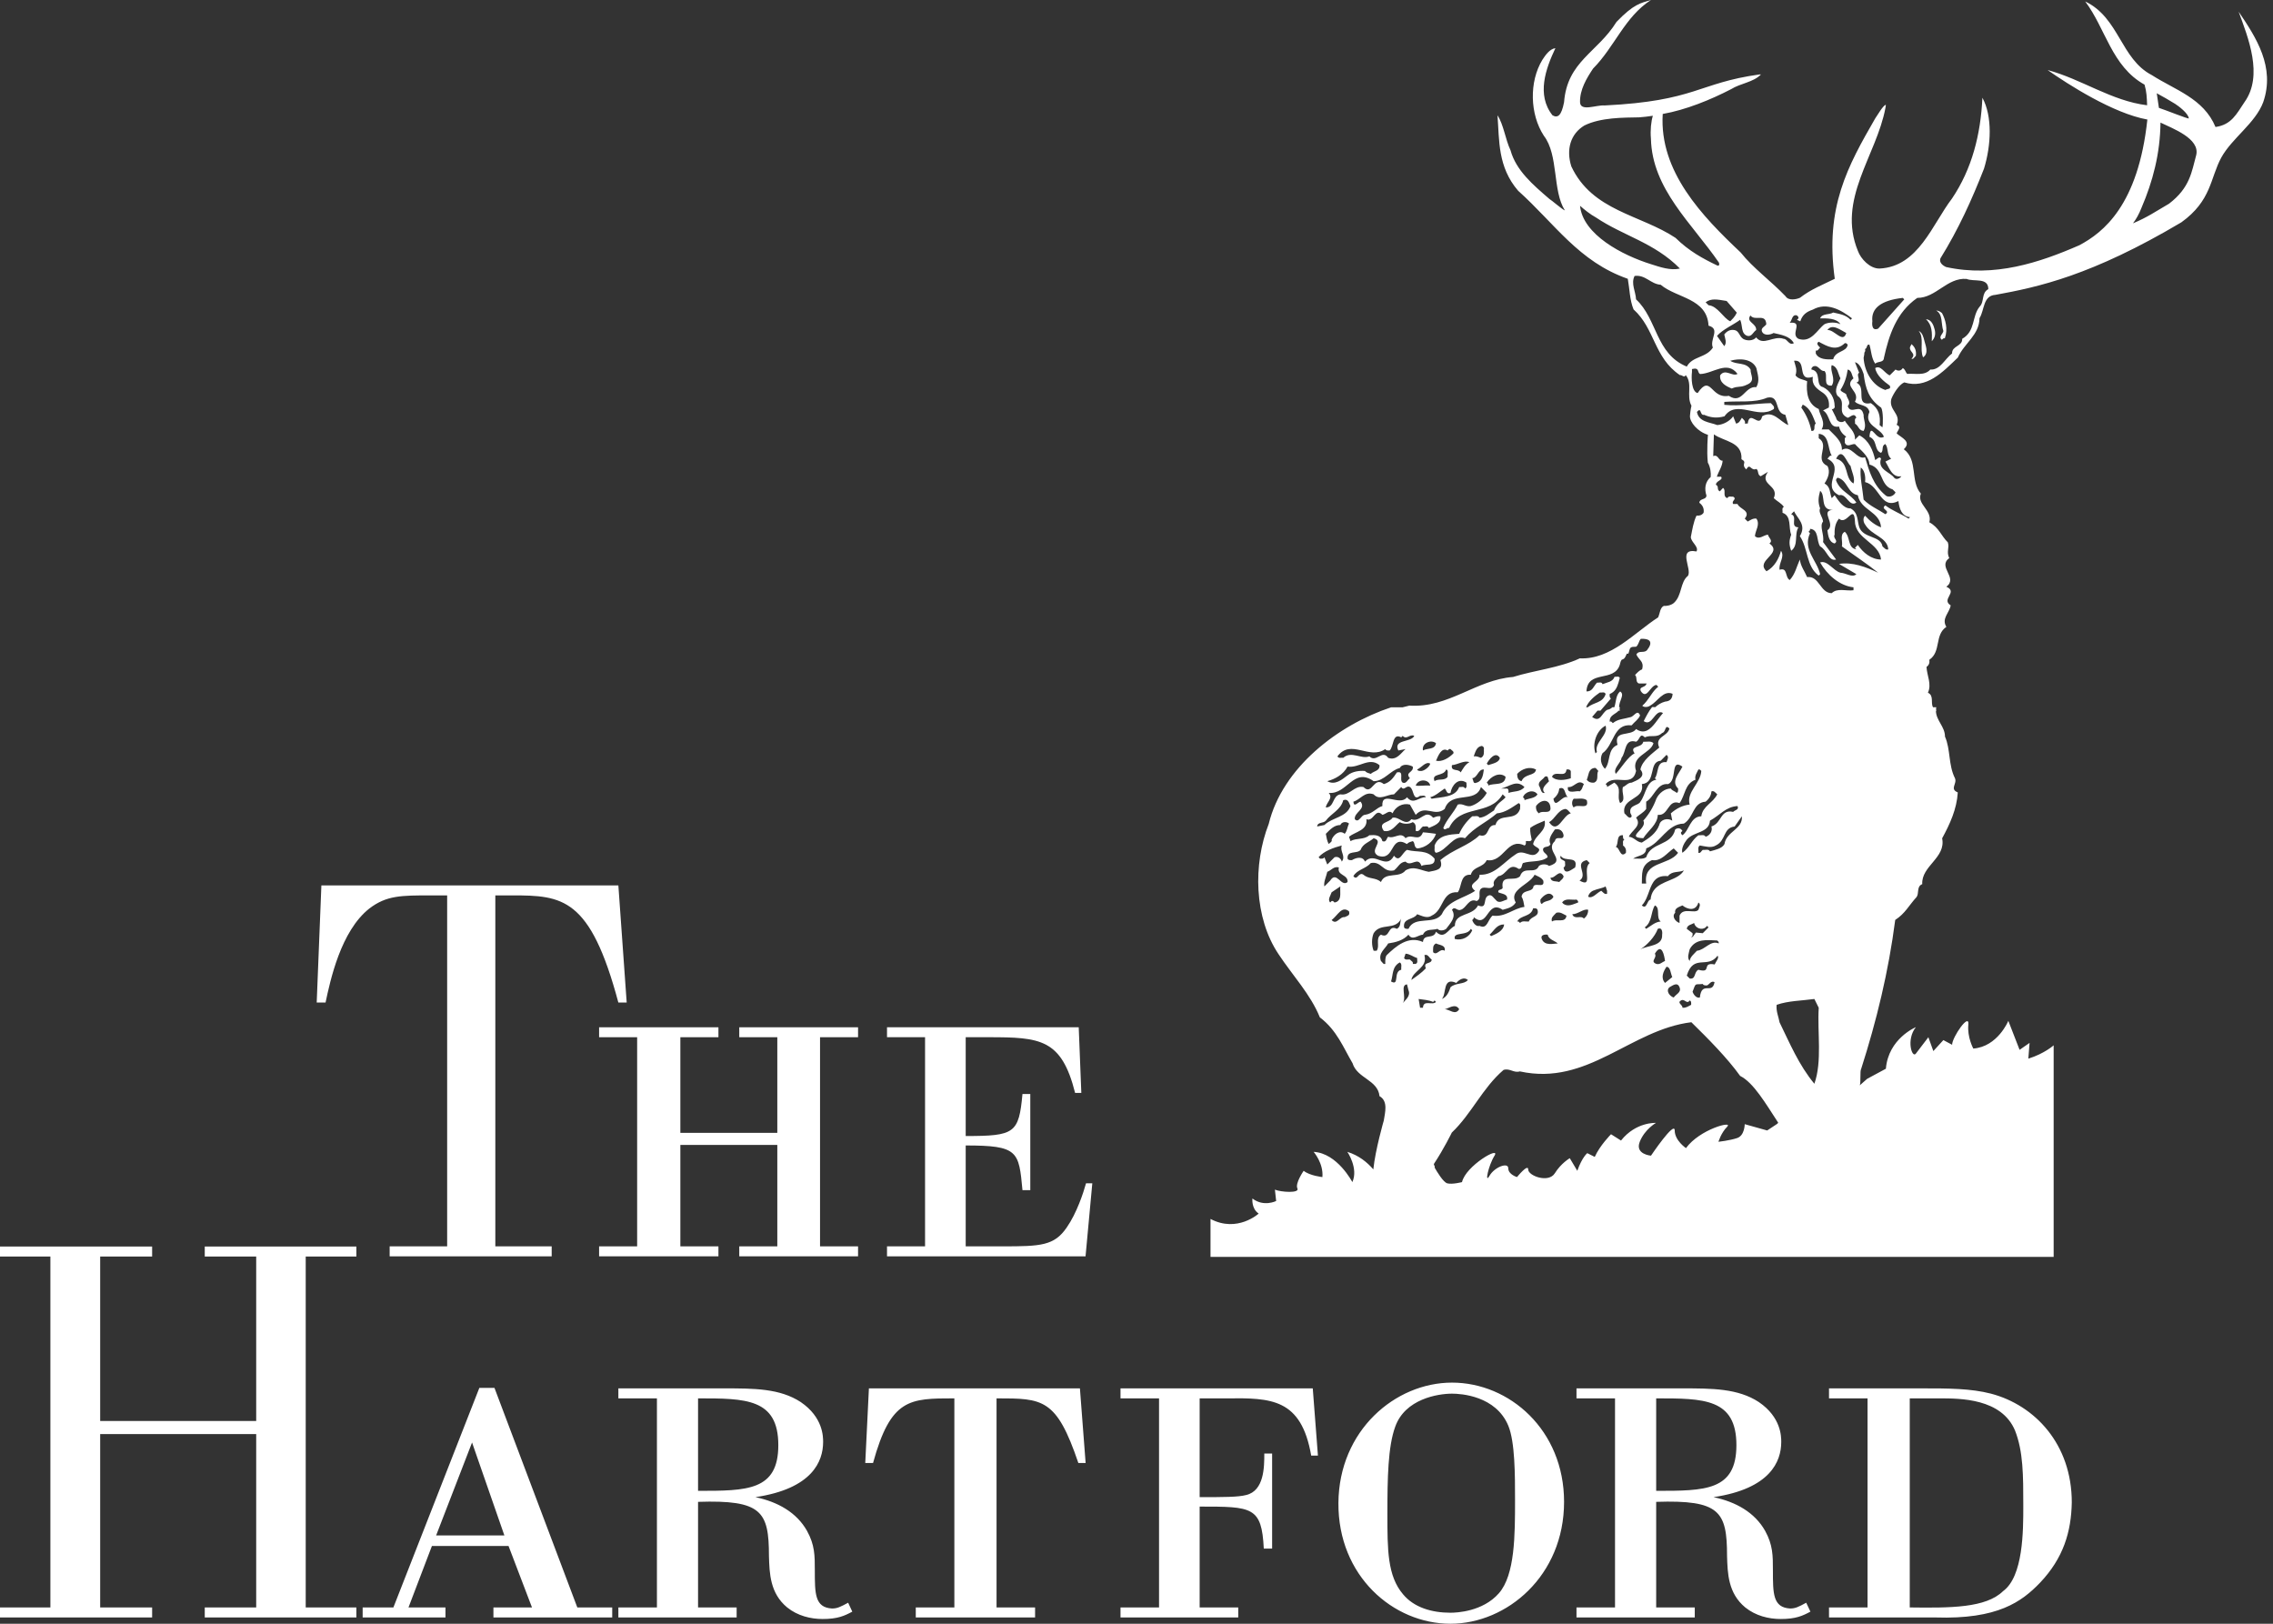
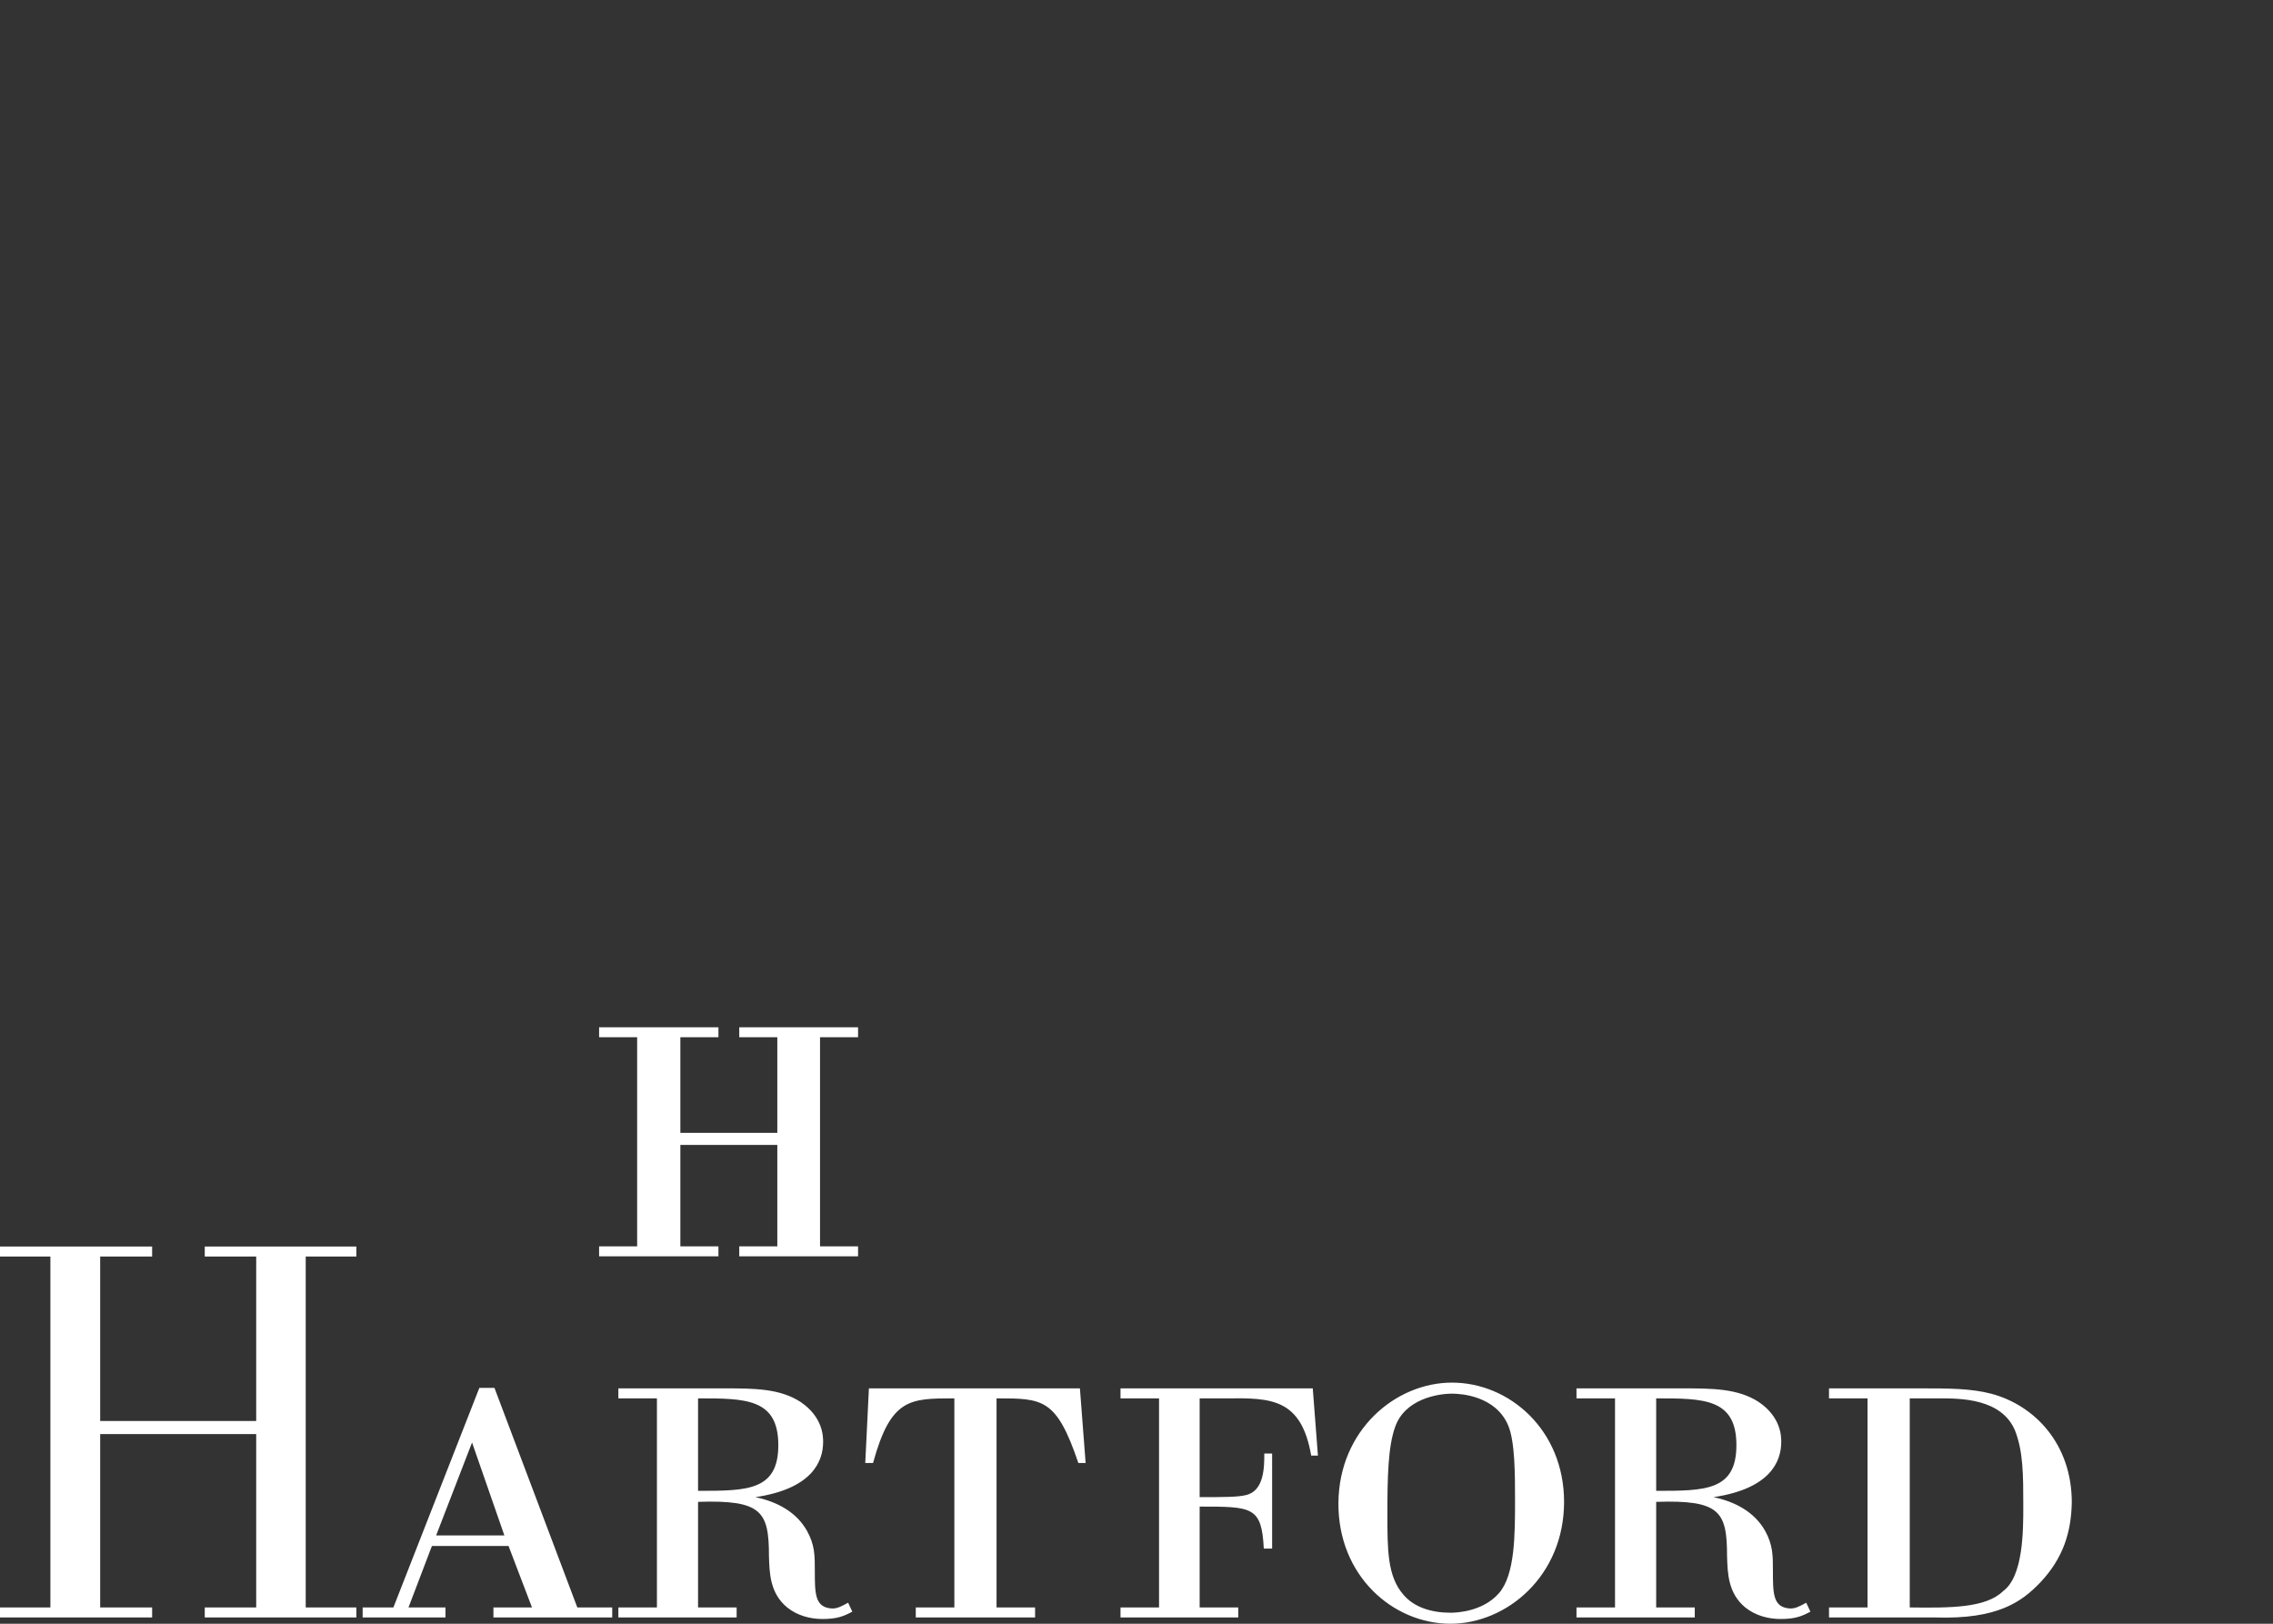
<svg xmlns="http://www.w3.org/2000/svg" width="84" height="60" viewBox="0 0 84 60" fill="none">
  <rect x="0" y="0" width="84" height="60" fill="#333333" stroke="none" />
-   <path d="M49.53 32.906C49.527 32.855 49.527 32.803 49.533 32.755L49.312 32.904L49.211 32.971C49.175 33.09 49.051 33.241 49.158 33.349L49.211 33.295C49.265 33.279 49.291 33.322 49.319 33.349C49.548 33.307 49.534 33.1 49.53 32.906ZM51.83 26.137C51.915 26.114 51.999 26.093 52.083 26.074C53.543 26.165 54.54 25.121 55.916 25.015C56.73 24.762 57.613 24.683 58.384 24.327C59.529 24.38 60.4 23.379 61.277 22.813C61.346 22.664 61.346 22.453 61.487 22.389C61.566 22.4 61.75 22.373 61.855 22.283C62.17 22.003 62.081 21.515 62.38 21.277C62.538 21.023 61.976 20.245 62.695 20.377C62.789 20.203 62.5 20.043 62.485 19.847C62.538 19.583 62.579 19.292 62.695 19.054C62.8 19.064 62.894 19.038 62.957 18.947C62.983 18.79 62.921 18.667 62.8 18.578C62.816 18.402 63.052 18.482 63.063 18.313C62.983 18.059 63.009 17.81 63.22 17.625C63.236 17.492 63.21 17.254 63.114 17.095C63.065 16.654 63.118 16.067 63.118 16.067C62.741 15.952 62.436 15.6 62.454 15.361C62.47 15.151 62.509 14.992 62.509 14.992C62.308 14.624 62.564 14.181 62.296 13.861C62.242 13.979 62.161 13.844 62.082 13.861C61.119 13.213 61.162 12.145 60.369 11.433C60.225 11.083 60.225 10.678 60.156 10.302C58.343 9.67 57.457 8.262 56.104 7.049C55.344 6.168 55.411 5.188 55.341 4.261C55.571 4.611 55.625 5.135 55.823 5.555C56.025 6.294 56.647 6.826 57.262 7.354C57.328 7.386 57.732 7.742 57.832 7.776C57.366 7.047 57.604 5.728 57.053 5.015C56.534 4.217 56.507 3.019 56.999 2.211C57.106 2.049 57.267 1.806 57.481 1.78C57.123 2.535 56.775 3.505 57.373 4.261C57.565 4.37 57.704 4.28 57.801 3.775C57.92 2.264 59.034 1.945 59.739 0.809C60.385 0.14 60.626 0.118 61.011 -2.40613e-05C60.037 0.631 59.674 1.726 58.872 2.535C58.639 2.885 58.381 3.307 58.391 3.775C58.401 4.139 58.995 3.87 59.299 3.897C62.679 3.732 62.741 3.068 65.023 2.751H65.077C64.794 3.044 64.328 3.073 63.97 3.297C63.22 3.685 62.303 4.061 61.447 4.211C61.313 6.342 62.911 7.993 64.328 9.33C64.779 9.9 65.443 10.378 65.987 10.948C66.093 11.12 66.377 11.067 66.521 11.002C66.923 10.69 67.341 10.532 67.805 10.302C67.436 7.661 68.287 6.132 69.304 4.368C69.384 4.257 69.576 3.915 69.686 3.872C69.704 3.874 69.676 3.962 69.677 3.99C69.346 5.754 67.876 7.372 68.662 9.277C68.765 9.562 69.105 9.933 69.463 9.923C70.897 9.853 71.41 8.286 72.138 7.335C72.876 6.239 73.197 4.972 73.261 3.612C73.635 4.299 73.586 5.365 73.32 6.232C72.866 7.391 72.379 8.467 71.71 9.546C71.646 9.707 71.816 9.826 71.925 9.869C73.705 10.257 75.365 9.707 76.846 9.061C77.724 8.593 79.019 7.585 79.357 4.417C78.086 4.188 76.424 3.115 75.67 2.588C76.927 2.923 78.027 3.728 79.348 3.89C79.338 3.612 79.329 3.384 79.253 3.128C78.038 2.454 77.814 1.052 77.06 0.054C78.32 0.657 78.371 2.181 79.522 2.775C80.374 3.324 81.435 3.632 81.875 4.692C82.463 4.611 82.65 4.217 82.945 3.776C83.655 2.789 83.078 1.385 82.73 0.431C83.388 1.401 84.084 2.48 83.639 3.775C83.345 4.557 82.49 5.097 82.088 5.824C81.677 6.579 81.732 7.412 80.612 8.216C77.291 10.186 75.322 10.608 73.743 10.895C73.277 10.922 73.342 11.461 73.154 11.756C73.144 12.388 72.593 12.674 72.353 13.213C71.791 13.752 71.201 14.383 70.373 14.13C70.176 14.211 69.962 14.563 69.893 14.748C69.795 15.165 70.266 15.285 70.093 15.699C70.292 15.778 70.118 15.911 70.093 16.017C70.266 16.174 70.659 16.318 70.356 16.6C70.896 17.006 70.581 17.774 70.986 18.24C70.828 18.637 71.421 18.849 71.3 19.299C71.658 19.494 71.736 19.801 71.983 20.04C72.051 20.252 71.92 20.384 72.035 20.622C71.589 20.95 72.376 21.348 71.929 21.681C72.376 21.877 71.72 22.142 72.088 22.369C72.051 22.634 71.736 22.856 71.929 23.163C71.484 23.465 71.746 24.074 71.3 24.38C71.316 24.486 71.29 24.577 71.195 24.644C71.211 24.963 71.394 25.28 71.248 25.598C71.479 25.704 71.34 25.97 71.436 26.134H71.556C71.549 26.165 71.546 26.196 71.544 26.226C71.55 26.229 71.556 26.231 71.562 26.233C71.56 26.244 71.558 26.254 71.556 26.264H71.543C71.547 26.625 71.878 26.846 71.878 27.218C72.088 27.695 71.999 28.261 72.245 28.753C72.34 28.965 72.035 29.15 72.351 29.282C72.313 29.902 72.061 30.447 71.773 30.977C71.92 31.702 71.001 31.993 71.038 32.67C70.918 32.719 70.898 32.81 70.887 32.907H70.887C70.877 32.993 70.875 33.08 70.828 33.147C70.539 33.464 70.407 33.755 70.039 33.993C69.793 35.899 69.348 37.725 68.78 39.499C68.73 39.573 68.774 40 68.73 40.104L69.002 39.864L69.694 39.491C69.786 38.373 70.802 37.955 70.802 37.955C70.433 38.42 70.663 39.119 70.802 38.932C70.94 38.746 71.264 38.327 71.264 38.327L71.448 38.839L71.818 38.433L72.141 38.606C72.141 38.327 72.787 37.397 72.741 37.862C72.695 38.327 72.925 38.746 72.925 38.746C73.827 38.677 74.219 37.722 74.219 37.722L74.635 38.793L75.004 38.537L74.958 39.119C75.558 38.932 75.894 38.626 75.894 38.626V46.445H44.735V45.042C45.725 45.565 46.515 44.844 46.515 44.844C46.238 44.659 46.284 44.286 46.284 44.286C46.7 44.611 47.161 44.379 47.161 44.379L47.115 43.96C47.346 44.054 48.038 44.099 47.946 43.914C47.854 43.727 48.178 43.263 48.178 43.263C48.408 43.448 48.87 43.495 48.87 43.495C48.915 42.983 48.546 42.563 48.546 42.563C49.423 42.611 49.977 43.681 49.977 43.681C50.209 43.169 49.792 42.563 49.792 42.563C50.217 42.694 50.528 42.95 50.752 43.211C50.826 42.483 51.139 41.405 51.139 41.405C51.181 41.124 51.311 40.691 50.981 40.505C50.917 39.897 50.157 39.854 49.984 39.287C49.642 38.705 49.405 38.07 48.776 37.593C48.435 36.747 47.768 36.043 47.253 35.264C46.799 34.591 46.56 33.758 46.509 32.904H46.508C46.459 32.059 46.594 31.196 46.886 30.447C47.394 28.368 49.439 26.791 51.407 26.137H51.83ZM61.174 26.129C61.273 26.037 61.39 25.966 61.534 25.926C61.719 25.909 61.8 25.824 61.812 25.637C61.637 25.565 61.503 25.636 61.372 25.745C61.246 25.85 61.135 25.987 60.992 26.068C60.916 26.129 60.768 26.153 60.691 26.079C60.753 26.025 60.805 25.968 60.85 25.91C60.996 25.728 61.093 25.523 61.281 25.376L61.216 25.309C61.093 25.316 60.995 25.479 60.918 25.562C60.831 25.656 60.748 25.705 60.633 25.532C60.603 25.446 60.637 25.419 60.69 25.397L60.733 25.376C60.795 25.349 60.827 25.325 60.852 25.256H60.57C60.424 25.208 60.52 25.031 60.424 24.942C60.502 24.862 60.577 24.773 60.684 24.735C60.768 24.436 60.572 24.402 60.473 24.187C60.519 24.095 60.593 24.091 60.674 24.088L60.737 24.084C60.809 24.075 60.864 24.048 60.899 23.977C60.899 23.977 60.916 23.956 60.936 23.924C61.047 23.741 60.988 23.618 60.741 23.606H60.637C60.562 23.682 60.555 23.835 60.461 23.899L60.404 23.9C60.36 23.9 60.31 23.9 60.271 23.927C60.217 23.954 60.211 24.079 60.177 24.153H60.121L60.087 24.226C60.06 24.286 60.029 24.35 59.959 24.368C59.899 24.368 59.873 24.523 59.862 24.561C59.649 25.233 58.673 24.733 58.628 25.548C58.857 25.56 58.89 25.349 59.019 25.224C59.057 25.229 59.096 25.219 59.134 25.219C59.184 25.219 59.204 25.234 59.223 25.282C59.383 25.212 59.596 25.206 59.666 25.009C59.703 25.012 59.74 25.003 59.776 25.003C59.814 25.003 59.844 25.012 59.86 25.051L59.814 25.218C59.759 25.404 59.686 25.565 59.487 25.645L59.485 25.689C59.485 25.734 59.492 25.785 59.533 25.81L59.146 26.26H59.037L58.838 26.492C59.146 26.725 59.184 26.347 59.395 26.229C59.48 26.215 59.539 26.181 59.583 26.135H59.658C59.727 25.946 59.706 25.686 59.873 25.55C60.06 25.671 59.825 25.891 59.837 26.134H59.862C59.861 26.159 59.856 26.182 59.848 26.204C59.851 26.216 59.855 26.228 59.86 26.24C59.862 26.247 59.862 26.254 59.862 26.262H59.814C59.796 26.284 59.776 26.303 59.751 26.322C59.62 26.421 59.478 26.463 59.487 26.667C59.512 26.659 59.53 26.654 59.554 26.672L59.603 26.721C59.8 26.561 60.021 26.57 60.249 26.501C60.388 26.483 60.509 26.188 60.61 26.436C60.584 26.505 60.532 26.566 60.473 26.625C60.414 26.682 60.35 26.74 60.297 26.803C59.616 26.725 59.657 27.526 59.221 27.833C59.112 28.026 59.165 28.262 59.311 28.409C59.538 28.147 59.383 27.689 59.778 27.523C59.617 26.956 60.261 27.231 60.463 26.939C60.773 27.155 60.992 26.942 61.171 26.715L61.279 26.572C61.339 26.494 61.398 26.416 61.458 26.347C61.306 26.251 61.197 26.411 61.101 26.527C61 26.653 60.903 26.754 60.744 26.648C60.835 26.468 60.929 26.283 61.053 26.128L61.174 26.129ZM62.711 15.221C62.781 15.598 63.183 15.598 63.462 15.707C63.692 15.691 63.933 15.555 64.05 15.383L64.157 15.652C64.28 15.637 64.319 15.518 64.372 15.438C64.425 15.502 64.521 15.555 64.479 15.652H64.587C64.667 15.114 65.015 15.852 65.122 15.383C65.525 15.14 65.78 15.583 66.087 15.707L65.979 15.328C65.551 15.259 65.803 14.586 65.305 14.695C64.85 14.895 64.247 14.808 63.722 14.851V14.959C64.318 15.019 64.87 14.907 65.443 14.897C65.496 14.961 65.594 15.016 65.551 15.114C64.951 15.518 64.184 14.735 63.729 15.383C63.422 15.469 63.193 15.421 62.978 15.328C62.808 15.366 62.888 15.016 62.711 15.221V15.221ZM62.528 13.745C62.5 13.965 62.511 14.472 62.736 14.525C63.236 13.798 63.21 14.751 63.89 14.626C64.388 14.961 64.469 14.259 64.908 14.304C65.041 14.059 64.962 13.854 64.908 13.601C64.747 13.249 64.28 13.234 63.943 13.331C64.174 13.492 64.521 13.369 64.694 13.655C64.683 13.854 64.892 14.08 64.556 14.216C64.315 14.335 64.237 14.249 63.997 14.357C63.799 14.275 63.54 14.152 63.569 13.87C63.755 13.601 64.025 13.935 64.211 13.816C63.827 13.304 63.311 13.806 62.829 13.821C62.71 13.764 62.822 13.566 62.528 13.637V13.745ZM64.578 12.412C64.326 12.332 64.407 12.019 64.309 11.818C64.031 12.019 63.667 12.17 63.453 12.412L63.721 12.791C63.828 12.666 63.747 12.494 63.721 12.36C63.818 12.235 63.935 12.17 64.096 12.196C64.272 12.225 64.272 12.423 64.418 12.521C64.551 12.602 64.792 12.602 64.9 12.467C65.167 12.802 65.531 12.385 65.918 12.521C66.068 12.531 66.105 12.775 66.293 12.682C66.147 12.412 65.81 12.37 65.543 12.305C65.434 12.37 65.194 12.423 65.115 12.251C65.061 12.115 65.221 12.072 65.275 11.981C65.248 11.559 64.862 11.884 64.686 11.657C64.514 11.91 64.915 11.938 64.9 12.196C64.792 12.262 64.739 12.451 64.578 12.412V12.412ZM70.318 11.008C69.512 11.097 69.141 11.395 69.194 11.872C69.194 11.872 69.13 12.261 69.409 12.143L70.373 11.062L70.318 11.008ZM68.871 13.816C68.818 13.655 68.712 13.412 68.551 13.385L68.706 13.773C68.572 13.865 68.808 14.07 68.603 14.141C69.006 14.304 68.524 15.016 69.139 14.897C69.424 15.086 69.504 15.366 69.462 15.707L69.565 15.791C69.592 15.684 69.6 15.199 69.52 15.064C69.053 14.74 68.942 14.357 68.871 13.816ZM66.408 11.656C66.22 11.603 66.236 11.829 66.14 11.927C66.676 11.872 66.14 12.343 66.462 12.52C66.933 12.682 67.157 12.18 67.425 11.98C67.586 11.899 67.854 11.899 68.015 11.98C67.87 11.748 67.495 11.764 67.264 11.764C67.335 11.575 67.602 11.64 67.747 11.548C67.977 11.603 68.218 11.63 68.389 11.818L68.443 11.764C68.041 11.451 67.506 11.154 66.996 11.44C66.756 11.522 66.611 11.63 66.53 11.874L66.408 11.818L66.462 11.764C66.477 11.71 66.434 11.683 66.408 11.656V11.656ZM67.212 12.628C67.093 12.694 67.212 12.791 67.264 12.844C67.212 12.882 67.185 12.98 67.103 12.952V13.061C67.212 13.287 67.506 13.287 67.747 13.277C67.827 12.952 68.245 13.018 68.283 12.737C68.256 12.709 68.23 12.666 68.175 12.682C67.854 12.991 67.533 12.801 67.212 12.628V12.628ZM67.533 12.196C67.789 12.17 68.111 12.709 68.23 12.305C68.031 12.207 67.71 11.937 67.533 12.196ZM67.372 14.518C67.13 14.357 66.943 14.222 66.996 13.925C66.371 14.125 66.809 13.277 66.3 13.331C66.354 13.53 66.424 13.655 66.354 13.87C66.462 14.016 66.638 14.016 66.783 14.087C66.745 14.503 66.798 14.935 67.212 15.114C67.254 15.357 67.478 15.598 67.318 15.869H67.586C67.8 16.095 68.083 16.301 68.068 16.626C68.416 16.409 68.621 17.014 68.925 16.895C69.075 17.408 69.221 17.921 69.676 18.299C69.799 18.418 70.013 18.311 70.051 18.191L69.943 18.084C69.451 17.931 69.622 17.311 69.086 17.165C69.075 16.841 68.727 16.61 68.551 16.409C68.433 16.393 68.256 16.555 68.175 16.355C68.192 16.285 68.138 16.176 68.23 16.14C68.083 16.031 68.004 15.933 67.962 15.761C67.559 15.842 67.656 15.328 67.372 15.167L67.586 15.059C67.613 14.843 67.559 14.654 67.372 14.518ZM68.925 19.38C68.861 19.299 68.834 19.137 68.925 19.056C69.102 19.256 69.3 19.407 69.515 19.487C69.477 18.893 68.765 18.866 68.657 18.299C68.272 18.229 68.272 17.732 67.908 17.651C67.88 17.678 67.843 17.706 67.854 17.76C68.015 18.165 68.379 18.245 68.603 18.57C68.336 18.759 68.245 18.219 67.962 18.299C67.264 17.948 68.23 17.3 67.533 16.95C67.586 16.906 67.613 16.814 67.693 16.841C67.533 16.572 67.613 16.058 67.212 16.031V16.193C67.64 16.462 67.024 16.976 67.533 17.219C67.656 17.435 67.549 17.678 67.425 17.867C67.656 17.986 67.613 18.219 67.693 18.408L67.8 18.299C67.935 18.489 68.121 18.796 68.389 18.787C68.683 18.947 68.63 19.244 68.712 19.487C68.871 19.904 69.504 19.784 69.568 20.19C69.638 20.244 69.692 20.335 69.783 20.299C69.745 19.839 69.167 19.795 68.925 19.38ZM68.603 20.299L68.551 20.244L68.657 20.136C68.845 20.417 69.156 20.675 69.515 20.675C69.451 20.056 68.568 19.92 68.551 19.272C68.513 18.581 68.245 19.444 67.962 19.163C67.827 19.326 67.789 19.525 67.8 19.757C67.72 19.893 67.962 19.974 67.8 20.082C67.586 20.029 67.559 19.784 67.533 19.596C67.87 19.364 67.227 18.866 67.747 18.84H67.693C67.254 18.823 67.478 18.299 67.264 18.137C67.2 18.381 67.174 18.542 67.264 18.787C67.185 18.92 67.362 19.11 67.372 19.272C67.227 19.444 67.425 19.757 67.372 20.029L67.854 20.675C67.576 20.756 67.521 20.325 67.264 20.19C67.121 19.985 67.227 19.569 66.89 19.541C66.906 19.596 66.863 19.622 66.836 19.65L66.89 19.703C66.611 20.309 67.148 20.703 67.264 21.216L67.212 21.27C66.745 20.93 66.826 20.27 66.515 19.811C66.772 19.39 66.42 19.156 66.3 18.893L66.194 19.001C66.451 19.093 66.129 19.471 66.462 19.487C66.3 19.741 66.477 20.146 66.194 20.352C66.113 20.12 66.113 19.985 66.194 19.757C66.087 19.487 66.22 19.067 65.872 18.947C65.889 18.877 65.834 18.769 65.925 18.731C65.818 18.581 65.674 18.526 65.551 18.408C65.765 17.921 64.988 17.921 65.336 17.435L65.068 17.598C64.934 17.543 65.005 17.392 64.908 17.328C64.694 17.419 64.683 17.087 64.533 17.345C64.319 17.13 64.598 17.104 64.356 16.968C64.399 16.32 63.713 16.32 63.338 16.05L63.313 16.855C63.501 16.773 63.498 17.033 63.66 17.023C63.649 17.237 63.515 17.411 63.446 17.616H63.606C63.686 17.751 63.428 17.749 63.411 17.911C63.544 17.976 63.424 18.087 63.557 18.157L63.675 18.029C63.808 18.122 63.638 18.338 63.836 18.408C63.878 18.311 63.987 18.365 64.05 18.353C64.211 18.446 63.97 18.499 64.05 18.623H64.211C64.28 18.813 64.721 18.866 64.479 19.163L64.587 19.272C64.694 19.218 64.774 19.148 64.908 19.163C65.057 19.38 64.87 19.596 64.854 19.811C65.015 19.958 65.175 19.768 65.336 19.757C65.352 19.866 65.539 19.974 65.39 20.082C65.915 20.46 64.843 20.703 65.283 21.109C65.578 20.946 65.737 20.649 65.818 20.352C65.969 20.58 65.727 20.795 65.765 21.054C66.076 20.957 65.953 21.324 66.14 21.433C66.343 21.216 66.397 20.93 66.515 20.675C66.541 20.919 66.692 21.109 66.783 21.324C67.238 21.27 67.264 21.919 67.693 21.919C67.897 21.714 68.23 21.848 68.497 21.811V21.702C67.989 21.648 67.521 21.243 67.264 20.784C67.533 20.687 67.747 21.092 68.015 21.163C68.218 21.172 68.459 21.362 68.603 21.216L67.962 20.838C68.459 20.756 68.969 20.957 69.409 21.163C69.006 20.838 68.513 20.514 68.068 20.19C68.111 20.011 67.977 19.757 68.175 19.65C68.389 19.839 68.272 20.254 68.603 20.299V20.299ZM58.679 26.134C58.899 25.946 59.234 25.982 59.337 25.645C59.299 25.548 59.191 25.602 59.121 25.591C58.936 25.717 58.702 25.909 58.615 26.134H58.679ZM66.568 15.059C66.756 15.328 66.879 15.61 66.943 15.924C67.13 15.933 66.996 15.719 67.103 15.652C66.996 15.395 66.916 15.086 66.621 14.951L66.568 15.059ZM67.854 16.95C68.353 17.084 68.149 17.662 68.497 17.867C68.568 17.678 68.433 17.435 68.389 17.219C68.23 17.068 68.083 16.501 67.854 16.95ZM63.809 11.122C63.443 11.061 63.246 11.019 63.032 11.169L63.14 11.279C63.477 11.305 63.691 11.764 63.943 11.872C63.997 11.803 64.093 11.748 64.184 11.553L63.809 11.122ZM58.551 4.637C58.042 4.945 57.87 5.518 58.069 6.148C58.845 7.804 60.626 7.928 61.921 8.79C62.411 9.273 62.927 9.556 63.472 9.815C63.544 9.828 63.542 9.761 63.526 9.707C62.526 8.252 61.053 6.984 61.011 5.123C60.983 4.809 61.018 4.486 61.082 4.278C60.928 4.304 60.703 4.327 60.574 4.336C60.001 4.347 59.16 4.336 58.551 4.637ZM58.391 7.604C58.496 8.675 59.968 9.437 61.011 9.761C61.349 9.869 61.734 10.005 62.082 9.923C61.134 8.962 59.995 8.72 58.979 8.036C58.771 7.924 58.54 7.737 58.391 7.604V7.604ZM62.336 13.546C62.55 13.152 63.049 13.234 63.3 12.844C63.167 12.546 63.595 12.153 63.14 12.034C63.087 11.019 61.962 11.019 61.372 10.522C60.997 10.495 60.809 10.143 60.407 10.197C60.263 10.479 60.45 10.776 60.461 11.062C61.252 11.794 61.179 13.072 62.336 13.546ZM70.586 19.11C70.281 19.083 70.184 18.787 70.158 18.516C69.487 18.84 69.477 17.948 68.925 17.813C68.952 17.598 68.9 17.365 68.765 17.274C68.727 17.635 68.834 18.067 68.871 18.462C69.113 18.705 69.409 18.823 69.676 19.001C69.89 18.866 69.462 18.813 69.676 18.677C69.943 18.877 70.254 18.985 70.533 19.163L70.586 19.11ZM70.265 17.598C69.917 17.662 69.809 17.258 69.676 17.057L69.89 16.95C69.718 16.814 69.799 16.572 69.676 16.409C69.515 16.462 69.622 16.652 69.515 16.734C69.246 16.636 69.397 16.274 69.086 16.14C69.139 15.555 69.316 16.328 69.622 16.14C69.504 15.816 68.861 15.719 69.086 15.221C69.022 14.935 68.712 15.005 68.551 14.843C68.765 14.449 68.111 14.304 68.497 13.979C68.433 13.87 68.433 13.682 68.283 13.655C68.245 13.925 68.165 14.179 68.015 14.411C68.068 14.503 68.165 14.503 68.23 14.573C68.245 14.719 68.433 14.854 68.283 15.005C68.405 15.366 68.765 14.854 68.871 15.328C68.861 15.518 68.995 15.707 68.871 15.924C68.683 15.907 68.7 15.745 68.551 15.652C68.568 15.583 68.513 15.476 68.603 15.438C68.524 15.232 68.389 15.41 68.283 15.438C67.843 15.232 68.272 14.871 67.908 14.626C67.763 14.411 67.935 14.168 68.015 13.979C67.924 13.816 67.924 13.558 67.693 13.492C67.613 13.708 67.854 13.99 67.693 14.249C67.335 14.275 67.576 13.87 67.425 13.708C67.254 13.735 67.2 13.449 66.996 13.546C66.97 13.574 66.933 13.601 66.943 13.655C67.335 13.719 67.067 14.249 67.372 14.304C67.64 14.438 67.8 14.708 67.8 15.005C67.827 15.059 67.747 15.14 67.693 15.114L67.854 15.438C67.87 15.583 68.083 15.652 68.175 15.545C68.309 15.771 68.577 15.95 68.551 16.247L68.712 16.086C69.075 16.273 69.221 16.652 69.3 17.003C69.37 16.96 69.462 16.841 69.515 16.95C69.37 17.354 69.867 17.451 69.997 17.651C70.093 17.76 70.238 17.651 70.265 17.598V17.598ZM73.158 11.332C73.346 11.143 73.211 10.83 73.479 10.684C73.479 10.236 72.943 10.424 72.676 10.306C71.952 10.252 71.551 11.008 70.854 11.008C70.077 11.548 69.809 12.385 69.622 13.223C69.611 13.412 69.397 13.341 69.3 13.438C69.156 13.234 69.156 12.963 69.086 12.737C68.969 12.709 69.022 12.856 68.925 12.899C68.952 13.034 68.895 12.945 68.895 13.097L68.871 13.223C68.9 13.719 69.183 14.249 69.676 14.411C69.745 14.357 69.905 14.394 69.836 14.249C69.622 14.097 69.342 13.87 69.3 13.601C69.504 13.476 69.648 13.8 69.836 13.87L70.051 13.655C70.146 13.719 70.254 13.708 70.318 13.601C70.415 13.655 70.415 13.747 70.479 13.816C70.774 13.79 71.121 13.898 71.336 13.655C71.7 13.682 71.872 13.26 72.14 13.061C72.129 12.774 72.53 12.801 72.514 12.52C73.013 12.235 72.863 11.694 73.158 11.332V11.332ZM80.382 3.837C80.135 3.685 79.951 3.58 79.704 3.446L79.784 3.986C80.033 4.066 80.895 4.414 80.889 4.374C80.866 4.183 80.51 3.919 80.382 3.837ZM81.163 5.728C81.306 5.117 80.286 4.746 79.842 4.53C79.83 5.674 79.559 6.703 79.142 7.674C79.053 7.903 78.939 8.108 78.825 8.252C79.348 8.036 79.676 7.807 80.158 7.527C80.936 6.933 80.993 6.348 81.163 5.728V5.728ZM71.176 11.8C71.405 11.999 71.405 12.312 71.39 12.609C71.504 12.494 71.54 12.35 71.497 12.177C71.459 12.026 71.379 11.8 71.176 11.8ZM70.908 12.231C71.121 12.485 70.934 12.907 71.069 13.204C71.299 13.053 71.147 12.733 71.121 12.609C71.084 12.457 71.041 12.286 70.908 12.231V12.231ZM70.639 12.717L70.586 12.825C70.549 13.014 70.836 13.056 70.639 13.257C70.72 13.285 70.746 13.188 70.801 13.15C70.827 12.97 70.774 12.825 70.639 12.717ZM71.551 11.476C71.808 11.61 71.726 11.972 71.818 12.231C71.808 12.34 71.62 12.448 71.764 12.555C71.792 12.528 71.818 12.485 71.872 12.501C71.997 12.152 71.892 11.802 71.769 11.571C71.704 11.518 71.648 11.476 71.551 11.476V11.476ZM51.624 32.906C51.471 32.977 51.314 33.044 51.14 33.079C50.899 33.134 50.738 33.674 50.497 33.403C50.513 33.268 50.781 33.171 50.604 33.025C50.55 33.025 50.47 33.01 50.443 33.079C50.389 32.944 50.202 32.944 50.122 33.025C50.173 32.975 50.24 32.939 50.312 32.904C50.433 32.843 50.568 32.782 50.659 32.647C50.901 32.58 50.987 32.78 51.088 32.904C51.163 32.999 51.248 33.051 51.417 32.904C51.432 32.892 51.446 32.878 51.461 32.862C51.584 32.739 51.612 32.469 51.837 32.486C52.051 32.376 52.104 32.728 52.265 32.486C52.56 32.657 52.854 32.523 53.176 32.486C53.444 32.162 53.647 31.901 53.872 31.621C54.263 31.513 54.782 31.459 54.944 31.028C55.576 30.984 55.64 30.254 56.283 30.216C56.326 30.109 56.47 29.892 56.605 30.055C56.727 30.486 56.229 30.325 56.068 30.54C55.962 30.74 56.042 31.064 55.747 31.135C55.147 30.892 55.131 31.848 54.622 31.676C54.434 31.713 54.247 31.901 54.086 31.838C53.899 32.064 53.498 32.215 53.658 32.647C53.349 32.576 53.281 32.724 53.235 32.905C53.184 33.112 53.158 33.36 52.854 33.403C52.442 33.82 52.158 32.809 51.889 33.457C51.451 33.457 51.157 33.846 50.764 33.998C50.807 34.132 50.7 34.213 50.659 34.322C50.497 34.224 50.62 33.981 50.659 33.835C50.62 33.701 50.781 33.592 50.873 33.565C51.033 33.712 51.194 33.522 51.354 33.511C51.489 33.134 51.97 33.334 52.158 32.971C52.388 33.053 52.603 33.306 52.854 33.134C52.942 33.063 53.001 32.987 53.035 32.902C53.053 32.855 53.065 32.806 53.068 32.755C52.962 32.647 52.817 32.767 52.694 32.809C52.318 32.955 51.997 32.486 51.729 32.862C51.694 32.878 51.659 32.894 51.624 32.906V32.906ZM53.872 32.971C53.272 32.928 53.363 33.63 52.908 33.835C52.737 33.955 52.532 33.835 52.372 33.782C52.238 33.998 51.837 33.916 51.889 34.268C51.916 34.332 51.997 34.322 52.051 34.322C52.281 33.82 52.978 34.197 53.283 33.782C53.513 33.268 54.103 33.198 54.516 32.917C54.49 32.901 54.467 32.879 54.446 32.855C54.25 32.625 54.7 32.581 54.676 32.323C55.238 32.35 55.576 31.848 56.015 31.567C56.3 31.35 56.593 31.756 56.819 31.513C57.006 31.324 56.727 31.334 56.657 31.189C56.738 30.838 57.156 30.73 57.086 30.325C56.899 30.406 56.711 30.471 56.55 30.595C56.541 30.756 56.578 30.892 56.605 31.028C56.566 31.119 56.459 31.064 56.389 31.081C56.389 31.135 56.406 31.216 56.337 31.242C55.694 30.93 55.576 31.891 54.944 31.783C54.799 32.08 54.45 31.999 54.354 32.323C54.004 32.3 54.02 32.645 53.924 32.878C53.911 32.91 53.894 32.943 53.872 32.971ZM54.69 32.904C54.644 33.029 54.745 33.221 54.569 33.295C54.273 33.171 54.194 33.565 53.979 33.619C53.845 33.674 53.765 33.467 53.658 33.619C53.834 33.889 53.594 34.116 53.444 34.322C53.363 34.386 53.203 34.413 53.122 34.322C52.951 34.386 52.694 34.295 52.586 34.538C52.416 34.538 52.201 34.781 52.051 34.538C51.853 34.753 51.584 34.819 51.301 34.862C51.194 35.062 50.926 35.213 51.033 35.511C51.086 35.547 51.113 35.645 51.194 35.618C51.194 35.511 51.183 35.375 51.246 35.294C51.584 34.969 52.04 34.565 52.586 34.808C52.614 34.484 52.978 34.726 53.068 34.429C53.38 34.737 53.513 34.332 53.765 34.213C53.765 33.712 54.407 33.873 54.622 33.457C55.013 33.619 54.756 33.134 55.051 33.079C55.147 33.079 55.201 33.186 55.265 33.241C55.399 33.415 55.532 33.279 55.694 33.241C55.737 33.025 55.496 33.036 55.372 32.971C55.365 32.94 55.37 32.92 55.381 32.907V32.904C55.414 32.866 55.505 32.878 55.532 32.809C55.452 32.269 55.962 32.604 56.175 32.376C56.31 31.972 56.727 32.334 56.872 31.999C56.968 31.919 57.156 31.919 57.247 31.999C57.932 31.794 57.06 31.443 57.462 31.081C57.504 30.848 57.783 31.091 57.783 30.864C57.756 30.703 57.638 30.606 57.462 30.649C57.354 30.811 57.194 31.01 57.3 31.189C57.247 31.324 57.103 31.254 57.032 31.35C56.979 31.513 57.194 31.54 57.194 31.676C56.942 31.876 56.578 31.794 56.283 31.891C56.229 31.955 56.257 32.118 56.123 32.107C55.747 31.848 55.694 32.334 55.372 32.376C55.291 32.469 55.158 32.55 55.211 32.701C55.131 32.901 54.932 32.767 54.782 32.809C54.753 32.822 54.69 32.864 54.69 32.904V32.904ZM58.063 32.905L58.062 32.907C57.981 32.995 57.825 33.034 57.729 33.079C57.676 33.079 57.594 33.09 57.568 33.025C57.648 33.017 57.704 32.963 57.75 32.902C57.852 32.76 57.913 32.571 58.105 32.701C58.129 32.793 58.108 32.858 58.063 32.905V32.905ZM56.52 32.906C56.575 32.889 56.625 32.864 56.657 32.809C56.674 32.55 57.103 32.874 57.032 32.539C56.952 32.415 56.819 32.376 56.711 32.323C56.606 32.547 56.258 32.704 56.075 32.904C55.96 33.027 55.909 33.167 56.015 33.349C55.897 33.538 55.709 33.565 55.532 33.619C54.944 33.215 54.998 34.348 54.462 33.889C54.478 33.943 54.434 33.971 54.407 33.998C54.434 34.089 54.542 34.252 54.676 34.213C54.97 34.348 54.97 33.998 55.158 33.835C55.629 33.901 55.924 33.565 56.337 33.511C56.31 33.376 56.3 33.241 56.229 33.134C56.258 32.955 56.4 32.95 56.52 32.906V32.906ZM58.876 32.909C58.785 32.957 58.714 33.021 58.692 33.134C58.853 33.225 59.015 32.982 59.176 32.917C59.245 32.971 59.299 33.063 59.39 33.025V32.917L59.386 32.904L59.337 32.755C59.209 32.826 59.026 32.845 58.885 32.909L58.876 32.909ZM61.848 32.904L62.109 32.904C62.114 32.908 62.118 32.912 62.122 32.917V33.025C61.962 32.998 61.843 33.063 61.747 33.186C61.835 33.369 61.75 33.492 61.639 33.584C61.619 33.621 61.532 33.641 61.478 33.674C61.499 33.638 61.541 33.603 61.585 33.567C61.716 33.308 61.176 32.964 61.747 32.917C61.781 32.92 61.815 32.913 61.848 32.904V32.904ZM61.114 32.904C61.38 32.525 62.012 32.543 62.23 32.162C62.041 32.252 61.79 32.172 61.64 32.376C61.195 32.328 61.069 32.596 60.957 32.901C60.885 33.096 60.819 33.308 60.675 33.457C60.863 33.63 60.863 33.253 60.997 33.241C61.01 33.101 61.052 32.992 61.114 32.904V32.904ZM56.872 30.055C56.979 29.93 57.264 30.093 57.3 29.892C57.3 29.499 56.952 29.525 56.765 29.785C56.753 29.892 56.781 29.985 56.872 30.055ZM56.283 29.46C56.31 29.487 56.353 29.515 56.337 29.568C56.497 29.499 56.738 29.499 56.819 29.352C56.674 29.147 56.353 29.255 56.283 29.46ZM55.694 29.137C55.764 29.163 55.747 29.245 55.747 29.299C55.95 29.228 56.191 29.271 56.337 29.082C56.042 28.796 55.79 29.066 55.479 29.137H55.694ZM54.944 28.92C54.97 28.948 55.013 28.974 54.998 29.028C55.211 28.92 55.613 29.056 55.64 28.703C55.426 28.515 55.104 28.677 54.944 28.92V28.92ZM59.015 27.786C58.908 27.436 59.444 27.165 59.337 26.814C59.015 26.976 58.828 27.462 58.962 27.84L59.015 27.786ZM59.068 28.489C59.015 28.445 58.988 28.353 58.908 28.38C58.692 28.418 58.71 28.661 58.64 28.813C58.71 28.904 58.8 28.931 58.908 28.92C59.111 28.839 58.977 28.608 59.068 28.489ZM61.105 27.462C60.997 27.851 60.264 27.921 60.462 28.489C60.316 29.137 59.684 28.57 59.337 28.974C59.363 29.001 59.406 29.028 59.39 29.082L59.657 28.92C59.968 29.137 59.728 29.39 59.872 29.676C60.112 29.568 59.911 29.302 59.975 29.085C60.098 29.032 60.156 28.92 60.3 28.92C60.478 28.839 60.852 28.715 60.622 28.434C60.691 28.094 61.067 27.84 61.319 27.624C61.131 27.22 61.629 27.22 61.694 26.922C61.522 26.733 61.575 27.057 61.425 27.084C61.211 27.284 61.024 27.139 60.783 27.246C60.595 27.057 60.611 27.338 60.462 27.408C60.021 27.284 60.103 27.786 59.925 28.003C59.888 28.218 59.604 28.391 59.711 28.596C59.915 28.38 60.167 27.948 60.408 27.84C60.194 27.527 60.675 27.662 60.729 27.408C60.852 27.419 61.013 27.365 61.105 27.462V27.462ZM58.158 29.838C58.291 29.676 58.747 29.957 58.64 29.568C58.506 29.471 58.32 29.525 58.158 29.515C58.078 29.595 58.078 29.758 58.158 29.838ZM57.622 29.137C57.612 29.282 57.541 29.406 57.408 29.515C57.477 29.93 57.718 29.363 57.944 29.46C57.809 29.363 57.863 29.039 57.622 29.137V29.137ZM57.354 28.703C57.516 28.878 57.852 28.824 58.05 28.758V28.543C58.066 28.445 57.97 28.418 57.89 28.434C57.863 28.77 57.462 28.445 57.354 28.703V28.703ZM57.944 29.082C57.89 29.379 58.291 29.191 58.373 29.245C58.479 29.174 58.479 29.066 58.533 28.974C58.308 28.77 58.173 29.12 57.944 29.082V29.082ZM57.086 29.299C56.926 29.137 57.14 28.985 57.247 28.866C57.194 28.796 57.237 28.634 57.086 28.703C57.022 28.813 56.835 28.866 56.872 29.028C56.942 29.12 56.942 29.337 57.086 29.299ZM56.765 28.434C56.524 28.31 56.245 28.407 56.068 28.596C56.068 28.715 56.094 28.839 56.229 28.866C56.353 28.57 56.727 28.688 56.765 28.434ZM55.426 28.003C55.265 27.742 55.024 28.068 54.944 28.218L54.998 28.273C55.158 28.218 55.415 28.175 55.426 28.003V28.003ZM57.837 29.892C57.559 29.947 57.462 30.271 57.247 30.379C57.568 30.864 57.756 30.109 58.05 30.055C57.987 30.001 57.932 29.892 57.837 29.892V29.892ZM58.211 32.053C58.334 31.595 57.825 31.876 57.676 31.621C57.612 31.767 57.783 31.767 57.837 31.838C57.825 31.901 57.88 32.01 57.783 32.053C57.825 32.361 58.094 32.118 58.211 32.053ZM57.783 32.376C57.622 32.09 57.488 32.458 57.3 32.431C57.317 32.604 57.516 32.55 57.622 32.593C57.676 32.523 57.783 32.469 57.783 32.376ZM58.373 32.539C58.897 32.836 58.468 32.107 58.747 31.891L58.64 31.783C58.147 31.891 58.71 32.323 58.373 32.539ZM59.711 31.297C59.862 31.309 59.872 31.729 60.087 31.513C60.103 31.404 60.075 31.309 59.978 31.242C59.996 31.173 59.942 31.064 60.032 31.028C59.968 31 59.978 30.919 59.978 30.864C59.711 30.838 59.834 31.173 59.711 31.297V31.297ZM60.032 30.055C60.103 30.109 60.156 30.216 60.247 30.216C60.37 30.163 60.236 30.082 60.247 30.001C60.221 29.741 60.559 29.768 60.622 29.623C60.826 29.352 60.836 28.866 61.211 28.813L61.157 28.758C61.308 28.553 61.199 28.121 61.586 28.164C61.613 28.083 61.694 27.96 61.586 27.894L61.372 28.11C60.905 28.148 61.227 28.92 60.675 28.974C60.799 29.568 59.915 29.46 60.032 30.055V30.055ZM60.462 30.216C60.691 30.514 60.29 30.687 60.194 30.919C60.38 30.93 60.488 31.119 60.675 31.135C60.916 30.984 61.199 30.811 61.319 30.486C61.362 30.271 61.64 30.216 61.8 30.325L61.747 30.055C61.951 29.876 62.175 29.758 62.443 29.73C62.31 29.271 62.846 28.948 62.872 28.489C62.846 28.461 62.819 28.418 62.765 28.434C62.711 28.553 62.621 28.661 62.657 28.813C62.256 28.958 62.283 29.39 62.068 29.676C61.629 29.515 61.667 30.163 61.265 30.109C61.254 30.471 60.905 30.687 60.729 30.973C60.032 30.946 60.905 30.622 60.729 30.325C60.944 30.082 61.105 29.812 61.211 29.515C61.308 29.309 61.522 29.137 61.747 29.137C61.8 29.228 61.896 29.228 61.962 29.299C62.031 29.271 62.015 29.191 62.015 29.137C61.737 28.866 62.068 28.57 62.175 28.327C61.709 28.003 62.005 28.839 61.64 28.974C61.227 28.931 61.131 29.46 60.836 29.623V29.892C60.729 30.039 60.584 30.093 60.462 30.216V30.216ZM63.729 31.189C63.799 30.714 64.414 30.649 64.372 30.163L64.105 30.54C63.664 30.595 63.799 31.054 63.408 31.242C63.236 31.35 63.006 31.27 62.819 31.242C62.728 31.297 62.781 31.416 62.765 31.513C62.846 31.54 62.872 31.443 62.925 31.404C63.021 31.416 63.14 31.361 63.193 31.459C63.381 31.404 63.638 31.361 63.729 31.189V31.189ZM60.836 32.647C60.718 31.809 61.667 31.999 62.015 31.513L61.853 31.35C61.602 31.513 61.398 31.838 61.051 31.783C60.622 31.972 60.691 32.307 60.675 32.647H60.836ZM63.032 30.919C63.183 30.876 63.3 30.714 63.246 30.54C63.638 30.416 63.569 29.892 64.05 30.001C64.105 29.93 64.28 29.93 64.211 29.785C63.772 29.812 63.569 30.119 63.193 30.325C63.155 30.795 62.593 30.714 62.336 31.028C62.23 31.162 62.122 31.377 62.175 31.513C62.433 31.324 62.513 31.054 62.765 30.864C62.861 30.876 62.978 30.821 63.032 30.919ZM60.836 31.35C60.836 31.631 60.515 31.605 60.354 31.729C60.515 31.713 60.703 31.767 60.836 31.676C61.013 31.107 61.764 31.27 61.908 30.649C62.005 30.578 62.111 30.595 62.175 30.703L62.122 30.756C62.111 30.811 62.149 30.838 62.175 30.864C62.433 30.687 62.459 30.173 62.872 30.163C62.925 29.785 63.3 29.676 63.462 29.352C63.397 29.299 63.343 29.201 63.246 29.245C63.236 29.39 63.167 29.515 63.032 29.623C62.55 29.661 62.605 30.201 62.23 30.433C61.602 30.444 61.388 31.145 60.836 31.35ZM54.729 28.003C54.864 27.932 54.837 27.796 54.837 27.679C54.864 27.624 54.782 27.543 54.729 27.57C54.558 27.608 54.516 27.812 54.462 27.948C54.569 27.932 54.649 27.976 54.729 28.003V28.003ZM50.282 29.623C50.497 29.904 50.032 30.011 50.068 30.271C50.218 30.433 50.299 30.109 50.443 30.109C50.738 30.066 50.862 29.849 51.086 29.785C51.048 29.191 51.729 29.812 51.997 29.46C52.238 29.758 52.453 29.434 52.694 29.46C52.656 29.363 52.548 29.418 52.48 29.406C52.201 29.623 52.265 29.174 52.104 29.082C51.97 29.001 51.889 29.245 51.783 29.082L51.516 29.352C51.263 29.352 50.979 29.595 50.764 29.352C50.433 29.228 50.272 29.552 50.015 29.623C50.032 29.866 50.191 29.623 50.282 29.623V29.623ZM51.676 27.732C51.478 27.311 52.148 27.446 52.265 27.191C52.094 27.111 51.986 27.354 51.837 27.191L51.783 27.246C51.451 27.068 51.516 27.582 51.354 27.732C51.301 27.732 51.221 27.742 51.194 27.679C50.604 28.094 49.923 27.284 49.426 27.948C49.469 28.039 49.576 27.986 49.64 28.003C49.935 27.732 50.311 28.068 50.604 27.948C50.862 28.202 51.075 27.679 51.301 28.003C51.612 28.121 51.783 27.812 51.943 27.679L51.676 27.732ZM49.8 28.327C49.64 28.624 49.345 28.785 49.051 28.866C49.335 29.028 49.586 28.813 49.8 28.651C49.988 28.498 50.256 28.472 50.443 28.489C50.497 28.553 50.578 28.57 50.659 28.596C50.764 28.489 51.006 28.489 50.979 28.273C50.594 27.96 50.23 28.391 49.8 28.327ZM49.105 29.299C49.281 29.499 49.013 29.649 48.997 29.838C49.319 29.838 49.227 29.406 49.533 29.352C49.881 29.418 50.042 29.012 50.389 29.082C50.711 29.418 50.764 28.661 51.14 28.974C51.381 28.904 51.489 28.742 51.622 28.543C51.916 28.472 51.692 28.824 51.837 28.92C51.97 28.974 52.013 28.813 52.104 28.758C51.907 28.527 52.254 28.553 52.21 28.327C52.078 28.256 51.825 28.202 51.729 28.38C51.381 28.461 51.157 28.866 50.764 28.866C50.015 28.337 49.791 29.363 49.105 29.299ZM52.318 29.028C52.442 29.056 52.666 29.012 52.854 29.028C52.817 28.796 52.416 28.758 52.318 29.028ZM53.498 28.703C53.486 28.608 53.54 28.445 53.444 28.434C53.353 28.703 52.881 28.553 53.016 28.866C53.148 28.758 53.39 28.866 53.498 28.703V28.703ZM53.068 28.11C53.283 28.164 53.54 28.013 53.711 27.84C53.739 27.758 53.647 27.732 53.604 27.679C53.551 27.662 53.524 27.706 53.498 27.732C53.272 27.597 53.148 27.932 53.068 28.11V28.11ZM52.586 27.732C52.746 27.635 53.031 27.715 53.068 27.462C52.881 27.311 52.532 27.462 52.586 27.732ZM52.854 28.218C52.694 28.121 52.532 28.364 52.372 28.434C52.399 28.498 52.48 28.489 52.532 28.489C52.666 28.472 52.844 28.31 52.854 28.218ZM53.39 29.137C53.219 29.245 53.058 29.406 52.854 29.46L52.908 29.515C53.283 29.444 53.781 29.471 53.925 29.082C53.996 29.094 54.103 29.039 54.14 29.137C54.237 29.094 54.183 28.985 54.194 28.92C53.888 28.715 53.647 29.028 53.604 29.299C53.46 29.363 53.46 29.191 53.39 29.137V29.137ZM53.979 28.543C54.076 28.391 54.14 28.256 54.301 28.164C54.113 28.083 53.872 28.256 53.658 28.273C53.604 28.527 53.899 28.391 53.979 28.543ZM54.837 28.434C54.622 28.418 54.612 28.731 54.407 28.758C54.462 28.824 54.424 28.985 54.569 28.92C54.782 28.866 54.81 28.624 54.837 28.434ZM48.997 30.325C48.906 30.433 48.692 30.363 48.676 30.54L48.943 30.486C49.238 30.201 49.763 30.201 49.908 29.785C49.854 29.676 49.827 29.499 49.64 29.568C49.56 29.919 49.184 30.066 48.997 30.325V30.325ZM49.105 31.189C49.147 31.135 49.238 31.107 49.211 31.028C49.281 30.848 49.505 30.649 49.694 30.811C49.791 30.703 49.791 30.552 49.854 30.433C49.773 30.352 49.586 30.352 49.533 30.486C49.307 30.486 49.158 30.649 48.997 30.811C49.023 30.946 49.04 31.081 49.105 31.189V31.189ZM48.783 31.729C48.837 31.729 48.917 31.74 48.943 31.676L49.051 31.945L49.319 31.676C49.453 31.631 49.56 31.729 49.586 31.838C49.747 31.631 49.505 31.47 49.586 31.242C49.281 31.324 48.933 31.443 48.729 31.676L48.783 31.729ZM49.051 32.215C49.013 32.388 48.906 32.604 48.943 32.755L49.158 32.539C49.399 32.162 49.56 32.793 49.8 32.593C49.827 32.307 49.399 32.361 49.479 32.053C49.291 31.999 49.201 32.162 49.051 32.215ZM50.015 32.376C50.164 32.566 50.202 32.198 50.389 32.323C50.578 32.495 50.845 32.415 51.033 32.593C51.194 32.198 51.702 32.469 51.943 32.162C52.254 31.983 52.496 32.162 52.801 32.215C53.031 32.162 53.363 32.162 53.23 31.783C53.685 31.388 54.273 31.254 54.676 30.864C55.067 30.973 54.916 30.471 55.265 30.486C55.399 30.001 56.004 30.389 56.175 29.892C56.165 29.823 56.218 29.715 56.123 29.676C55.87 29.838 55.629 30.028 55.319 30.055C54.916 30.406 54.505 30.552 54.14 30.973C53.711 30.811 53.47 31.443 53.068 31.513C52.978 31.459 53.031 31.334 53.016 31.242C53.165 30.848 53.578 30.838 53.925 30.811C54.032 30.568 54.194 30.352 54.407 30.163C54.505 30.173 54.622 30.119 54.676 30.216C54.88 30.201 55.04 30.055 55.211 29.947C55.322 29.666 55.532 29.595 55.64 29.46L55.532 29.352C55.04 30.173 53.969 29.704 53.551 30.595C53.47 30.578 53.39 30.714 53.337 30.595C53.46 30.281 53.727 30.028 53.872 29.73C54.06 29.676 54.167 29.823 54.354 29.785C54.585 29.715 54.825 29.525 54.944 29.299L54.729 29.082C54.531 29.715 53.621 29.201 53.39 29.892C53.004 30.201 52.683 29.715 52.318 30.109L52.104 29.73C51.825 29.661 51.57 29.812 51.461 30.055C51.343 29.904 51.21 30.093 51.086 30.109C50.819 29.838 50.764 30.379 50.497 30.271C50.55 30.687 50.085 30.73 49.854 30.919L49.908 31.081C50.122 30.957 50.417 31.038 50.604 30.864C50.807 30.848 51.033 30.848 51.086 31.081C51.237 31.145 51.237 30.973 51.301 30.919C51.542 31.01 51.756 30.714 51.943 30.973C52.175 30.783 52.442 31.135 52.586 30.756C52.773 30.767 52.935 30.795 53.068 30.811C52.978 31.091 52.683 31.334 52.372 31.35C52.238 31.297 52.307 31.145 52.21 31.081C52.132 31.107 52.051 31.119 51.997 31.189C51.354 30.811 51.57 31.838 50.926 31.621C50.566 31.416 51.183 31.091 50.764 30.973C50.604 31.119 50.364 31.173 50.282 31.404C50.148 31.567 49.773 31.404 49.8 31.729C49.827 31.794 49.908 31.783 49.961 31.783C50.122 31.686 50.364 31.631 50.443 31.838C50.807 31.443 51.221 32.172 51.516 31.621C51.729 31.891 51.81 31.513 51.997 31.404C52.399 31.513 52.71 31.377 53.016 31.729C53.042 32.037 52.694 31.901 52.532 31.999C52.399 31.621 52.148 32.053 51.943 31.838C51.719 31.864 51.692 32.026 51.516 32.162C51.102 32.252 51.059 31.809 50.659 31.891C50.47 32.107 50.148 32.133 50.015 32.376V32.376ZM52.962 30.216C52.666 29.876 52.496 30.406 52.158 30.271C51.934 30.552 51.719 30.163 51.461 30.216C51.343 30.416 50.899 30.363 51.14 30.703C51.424 30.767 51.57 30.497 51.729 30.379C51.863 30.459 52.078 30.459 52.21 30.379C52.345 30.444 52.318 30.578 52.318 30.703C52.453 30.756 52.496 30.595 52.586 30.54C52.656 30.552 52.763 30.497 52.801 30.595C52.978 30.514 53.272 30.433 53.23 30.163C53.122 30.147 53.042 30.19 52.962 30.216V30.216ZM62.122 36.968C61.962 37.059 62.192 37.13 62.175 37.238C62.31 37.249 62.39 37.184 62.497 37.13C62.497 37.076 62.513 36.995 62.443 36.968C62.336 37.13 62.256 36.887 62.122 36.968V36.968ZM56.497 34.052C56.578 33.846 56.899 33.889 56.819 33.619C56.791 33.549 56.711 33.565 56.657 33.565C56.578 33.889 56.191 33.808 56.068 34.052C56.123 34.034 56.148 34.078 56.175 34.105C56.257 34.008 56.389 34.062 56.497 34.052V34.052ZM55.104 34.591C55.291 34.511 55.56 34.402 55.586 34.159C55.319 34.159 55.238 34.359 55.051 34.538L55.104 34.591ZM56.926 33.241C56.926 33.295 56.915 33.376 56.979 33.403C57.103 33.253 57.317 33.334 57.408 33.134C57.273 32.901 57.032 33.09 56.926 33.241V33.241ZM57.194 34.538C57.086 34.522 56.915 34.548 56.979 34.699C57.086 34.969 57.424 34.862 57.568 34.862C57.451 34.753 57.237 34.726 57.194 34.538ZM57.354 34.052C57.516 33.927 57.852 34.132 57.89 33.835C57.771 33.782 57.665 33.684 57.516 33.728C57.434 33.82 57.3 33.901 57.354 34.052ZM57.783 33.403C57.96 33.522 58.158 33.403 58.32 33.349C58.334 33.295 58.291 33.268 58.265 33.241C58.078 33.268 57.852 33.171 57.729 33.349L57.783 33.403ZM58.692 33.619C58.523 33.565 58.32 33.782 58.105 33.782C58.184 33.998 58.426 33.808 58.533 33.943C58.64 33.862 58.692 33.755 58.692 33.619ZM61.372 34.052C61.184 33.901 61.372 33.549 61.157 33.457C60.997 33.712 61.067 34.062 60.783 34.268L60.836 34.322C61.013 34.213 61.174 34.062 61.372 34.052ZM62.175 33.457C62.068 33.511 61.87 33.549 61.908 33.728C61.764 33.862 61.924 34.062 62.068 34.105V33.835C62.203 33.511 62.631 33.782 62.765 33.619C62.791 33.538 62.872 33.415 62.765 33.349C62.674 33.674 62.378 33.619 62.175 33.457V33.457ZM62.605 34.105C62.513 34.17 62.352 34.17 62.336 34.322L62.55 34.484C62.55 34.511 62.554 34.544 62.549 34.575L62.497 34.646C62.531 34.633 62.585 34.599 62.59 34.57L62.673 34.459C62.768 34.47 62.837 34.477 62.925 34.484L63.14 34.268L63.087 34.213L63.032 34.268C62.888 34.386 62.647 34.295 62.605 34.105V34.105ZM62.443 35.078C62.416 35.213 62.336 35.386 62.443 35.511C62.459 35.358 62.605 35.25 62.711 35.132C63.006 35.105 63.221 34.726 63.515 34.862V34.808L63.462 34.753C63.093 34.735 62.657 34.672 62.443 35.078V35.078ZM61.265 34.322C61.157 34.619 60.863 34.927 60.622 35.078C60.905 34.927 61.452 34.969 61.425 34.538C61.443 34.429 61.415 34.252 61.265 34.322ZM61.157 35.24C61.254 35.401 60.96 35.52 61.211 35.618C61.346 35.656 61.425 35.547 61.532 35.511C61.506 35.32 61.415 34.808 61.157 35.24V35.24ZM61.586 35.725C61.469 35.899 61.362 36.131 61.532 36.321L61.8 36.104C61.737 35.98 61.737 35.725 61.586 35.725ZM61.694 36.482C61.549 36.617 61.709 36.816 61.853 36.86C61.934 36.736 62.149 36.671 62.068 36.482C61.988 36.266 61.8 36.428 61.694 36.482ZM62.443 36.158C62.684 36.196 62.593 35.914 62.765 35.834C63.29 35.98 62.858 35.542 63.367 35.638C63.41 35.531 63.544 35.396 63.474 35.315C63.099 35.819 62.587 35.231 62.336 36.05L62.443 36.158ZM62.927 36.359C62.622 36.396 62.684 36.292 62.55 36.645C62.578 36.736 62.684 36.898 62.819 36.86C62.888 36.223 63.282 36.775 63.362 36.289C63.228 36.235 63.185 36.359 63.089 36.412C63.035 36.412 62.955 36.423 62.927 36.359ZM49.211 33.998C49.399 34.197 49.505 33.862 49.694 33.889C49.8 33.835 49.897 33.835 49.854 33.674C49.586 33.457 49.442 33.82 49.211 33.998V33.998ZM50.873 35.132C51.006 34.969 50.819 34.672 51.033 34.538C51.381 34.711 51.273 34.144 51.622 34.322C51.783 34.241 51.729 34.062 51.783 33.943C51.558 34.402 51.022 34.078 50.764 34.484C50.685 34.672 50.685 34.942 50.764 35.132H50.873ZM52.962 35.186C53.112 35.332 53.203 35.023 53.39 35.132C53.432 34.916 53.191 34.927 53.068 34.862C52.935 34.927 52.962 35.062 52.962 35.186ZM53.39 37.292C53.566 37.292 53.781 37.535 53.925 37.292C53.781 37.049 53.524 37.276 53.39 37.292ZM53.604 36.482C53.792 36.304 54.113 36.385 54.247 36.211C54.103 36.088 53.925 36.196 53.819 36.321C53.299 36.088 53.47 36.725 53.283 36.914C53.47 36.844 53.551 36.645 53.604 36.482V36.482ZM53.765 34.699C54.048 34.765 54.301 34.619 54.407 34.377L54.354 34.322C54.221 34.603 53.685 34.413 53.765 34.699V34.699ZM51.783 35.834C51.772 35.736 51.825 35.618 51.729 35.563C51.435 35.725 51.489 36.023 51.407 36.266C51.729 36.455 51.478 35.899 51.783 35.834V35.834ZM51.845 37.064C51.924 36.957 52.144 36.808 52.051 36.59L51.997 36.374C51.734 36.4 51.987 36.843 51.845 37.064V37.064ZM52.104 35.456C52.148 35.511 52.238 35.537 52.21 35.618H52.318C52.416 35.574 52.361 35.467 52.372 35.401C52.227 35.358 52.104 35.25 51.943 35.24L51.889 35.401C51.934 35.493 52.04 35.44 52.104 35.456V35.456ZM52.64 35.294C52.773 35.764 52.21 35.861 52.158 36.211C52.345 36.078 52.532 35.953 52.694 35.78C52.575 35.52 52.908 35.645 52.908 35.456C52.817 35.401 52.773 35.24 52.64 35.294V35.294ZM52.586 37.238C52.603 36.925 52.935 37.168 53.068 37.023L53.016 36.968L52.962 37.023C52.801 36.952 52.614 36.941 52.426 36.914L52.48 37.238H52.586ZM65.709 41.507C65.709 41.507 65.638 41.493 65.719 41.493C65.248 40.772 64.803 40.005 64.308 39.757C63.834 39.095 63.123 38.379 62.505 37.773C60.254 38.048 58.679 40.143 56.167 39.59C55.937 39.657 55.801 39.464 55.565 39.535C54.789 40.198 54.38 41.162 53.653 41.85C53.653 41.85 53.365 42.443 53.001 42.993C52.959 43.056 53.048 43.077 53.016 43.142C53.106 43.3 53.34 43.691 53.487 43.727C53.671 43.774 54.029 43.681 54.029 43.681C54.168 43.076 55.462 42.331 55.231 42.704C54.999 43.076 54.86 43.774 55.045 43.448C55.231 43.122 55.739 42.936 55.739 43.169C55.739 43.401 56.062 43.495 56.062 43.495C56.062 43.495 56.476 42.983 56.476 43.215C56.476 43.448 57.227 43.727 57.459 43.355C57.689 42.983 58.012 42.797 58.012 42.797L58.29 43.263C58.473 42.75 58.659 42.611 58.659 42.611L58.935 42.75C59.12 42.331 59.536 41.912 59.536 41.912L59.905 42.145C60.459 41.447 61.198 41.493 61.198 41.493C61.198 41.493 60.782 41.726 60.598 42.191C60.413 42.657 61.013 42.704 61.013 42.704C61.013 42.704 61.89 41.4 61.89 41.773C61.89 42.145 62.306 42.425 62.306 42.425C62.815 41.726 64.061 41.4 63.83 41.633C63.599 41.866 63.507 42.191 63.507 42.191C63.507 42.191 63.923 42.145 64.2 42.052C64.477 41.958 64.477 41.54 64.477 41.54L65.307 41.773L65.709 41.507ZM67.051 40.047C67.345 39.21 67.157 38.167 67.212 37.238L67.051 36.914C66.583 36.979 66.087 36.979 65.657 37.13C65.631 37.373 65.727 37.562 65.765 37.778C66.14 38.545 66.477 39.355 67.051 40.047" fill="white" />
-   <path d="M22.852 37.046C21.812 33.164 20.792 33.086 18.924 33.086H18.305V46.055H20.388V46.423H14.4V46.055H16.525V33.086H15.94C14.823 33.086 14.284 33.086 13.648 33.572C12.59 34.407 12.205 36.231 12.031 37.046H11.704L11.877 32.717H22.852L23.16 37.046H22.852Z" fill="white" />
  <path d="M28.726 42.307H25.143V46.055H26.55V46.423H22.14V46.055H23.546V38.327H22.14V37.96H26.55V38.327H25.143V41.861H28.726V38.327H27.32V37.96H31.71V38.327H30.305V46.055H31.71V46.423H27.32V46.055H28.726V42.307" fill="white" />
-   <path d="M38.075 40.425V43.977H37.786C37.652 42.541 37.632 42.327 35.688 42.327V46.055H37.036C38.46 46.055 38.961 46.035 39.423 45.355C39.789 44.831 40.039 44.075 40.135 43.724H40.367L40.117 46.423H32.78V46.055H34.186V38.327H32.78V37.96H39.865L39.961 40.385H39.731C39.23 38.386 38.441 38.327 36.535 38.327H35.688V41.978C37.498 41.978 37.652 41.88 37.786 40.425H38.075Z" fill="white" />
  <path d="M9.468 52.992H3.702V59.398H5.622V59.768H0V59.398H1.862V46.431H0V46.062H5.622V46.431H3.702V52.507H9.468V46.431H7.567V46.062H13.17V46.431H11.298V59.398H13.17V59.768H7.567V59.398H9.468V52.992ZM19.66 59.398L18.793 57.126H15.962L15.096 59.398H16.463V59.768H13.402V59.398H14.538L17.715 51.284H18.273L21.335 59.398H22.625V59.768H18.235V59.398H19.66ZM17.445 53.303L16.117 56.738H18.64L17.445 53.303ZM26.78 51.303C27.858 51.303 28.821 51.303 29.591 51.808C30.419 52.371 30.419 53.09 30.419 53.284C30.419 54.002 30.015 55.011 27.917 55.322C28.744 55.496 29.437 55.885 29.822 56.565C30.112 57.089 30.112 57.477 30.112 58.02C30.112 58.894 30.112 59.398 30.746 59.437C30.939 59.437 31.054 59.38 31.344 59.223L31.497 59.553C31.208 59.708 30.958 59.825 30.4 59.825C29.957 59.825 29.476 59.708 29.091 59.398C28.455 58.874 28.436 58.137 28.417 57.496C28.417 55.846 28.147 55.419 25.797 55.496V59.398H27.223V59.768H22.852V59.398H24.277V51.672H22.852V51.303H26.78ZM25.797 55.089C27.608 55.089 28.763 55.089 28.763 53.4C28.763 51.672 27.55 51.672 25.797 51.672V55.089ZM40.12 54.06H39.851C39.042 51.672 38.542 51.672 36.828 51.672V59.398H38.252V59.768H33.843V59.398H35.269V51.672C33.613 51.672 32.919 51.672 32.264 54.06H31.976L32.111 51.303H39.909L40.12 54.06ZM47.012 57.224H46.704C46.626 55.671 46.28 55.671 44.334 55.671V59.398H45.76V59.768H41.409V59.398H42.833V51.672H41.409V51.303H48.514L48.705 53.788H48.456C48.09 51.672 46.973 51.653 45.336 51.672H44.334V55.322C45.201 55.322 45.76 55.322 46.05 55.244C46.723 55.089 46.723 54.196 46.723 53.71H47.012V57.224ZM57.801 55.496C57.801 58.233 55.682 60 53.602 60C51.484 60 49.443 58.233 49.462 55.535C49.482 52.857 51.561 51.09 53.66 51.09C55.778 51.09 57.801 52.837 57.801 55.496ZM51.561 52.72C51.292 53.459 51.272 54.622 51.272 55.944C51.272 57.264 51.272 58.233 51.851 58.912C52.254 59.398 52.909 59.593 53.602 59.593C53.833 59.593 54.796 59.553 55.392 58.874C55.989 58.195 55.989 56.719 55.989 55.419C55.989 54.506 55.989 53.284 55.74 52.682C55.278 51.575 53.988 51.498 53.66 51.498C53.14 51.498 51.926 51.692 51.561 52.72ZM62.187 51.303C63.265 51.303 64.228 51.303 64.998 51.808C65.827 52.371 65.827 53.09 65.827 53.284C65.827 54.002 65.423 55.011 63.324 55.322C64.151 55.496 64.844 55.885 65.23 56.565C65.519 57.089 65.519 57.477 65.519 58.02C65.519 58.894 65.519 59.398 66.154 59.437C66.346 59.437 66.462 59.38 66.75 59.223L66.905 59.553C66.616 59.708 66.365 59.825 65.808 59.825C65.364 59.825 64.883 59.708 64.498 59.398C63.862 58.874 63.843 58.137 63.824 57.496C63.824 55.846 63.554 55.419 61.205 55.496V59.398H62.631V59.768H58.26V59.398H59.684V51.672H58.26V51.303H62.187ZM61.205 55.089C63.016 55.089 64.17 55.089 64.17 53.4C64.17 51.672 62.958 51.672 61.205 51.672V55.089ZM67.592 59.398H69.016V51.672H67.592V51.303H71.058C71.981 51.303 72.828 51.303 73.579 51.498C75.197 51.925 76.564 53.361 76.564 55.516C76.544 56.603 76.256 57.573 75.389 58.486C74.715 59.185 73.83 59.844 71.52 59.768H67.592V59.398ZM70.576 51.672V59.398C72.077 59.418 73.387 59.418 74.023 58.797C74.772 58.252 74.772 56.565 74.772 55.652C74.772 54.525 74.772 53.633 74.465 52.857C73.964 51.672 72.444 51.672 71.673 51.672H70.576" fill="white" />
</svg>